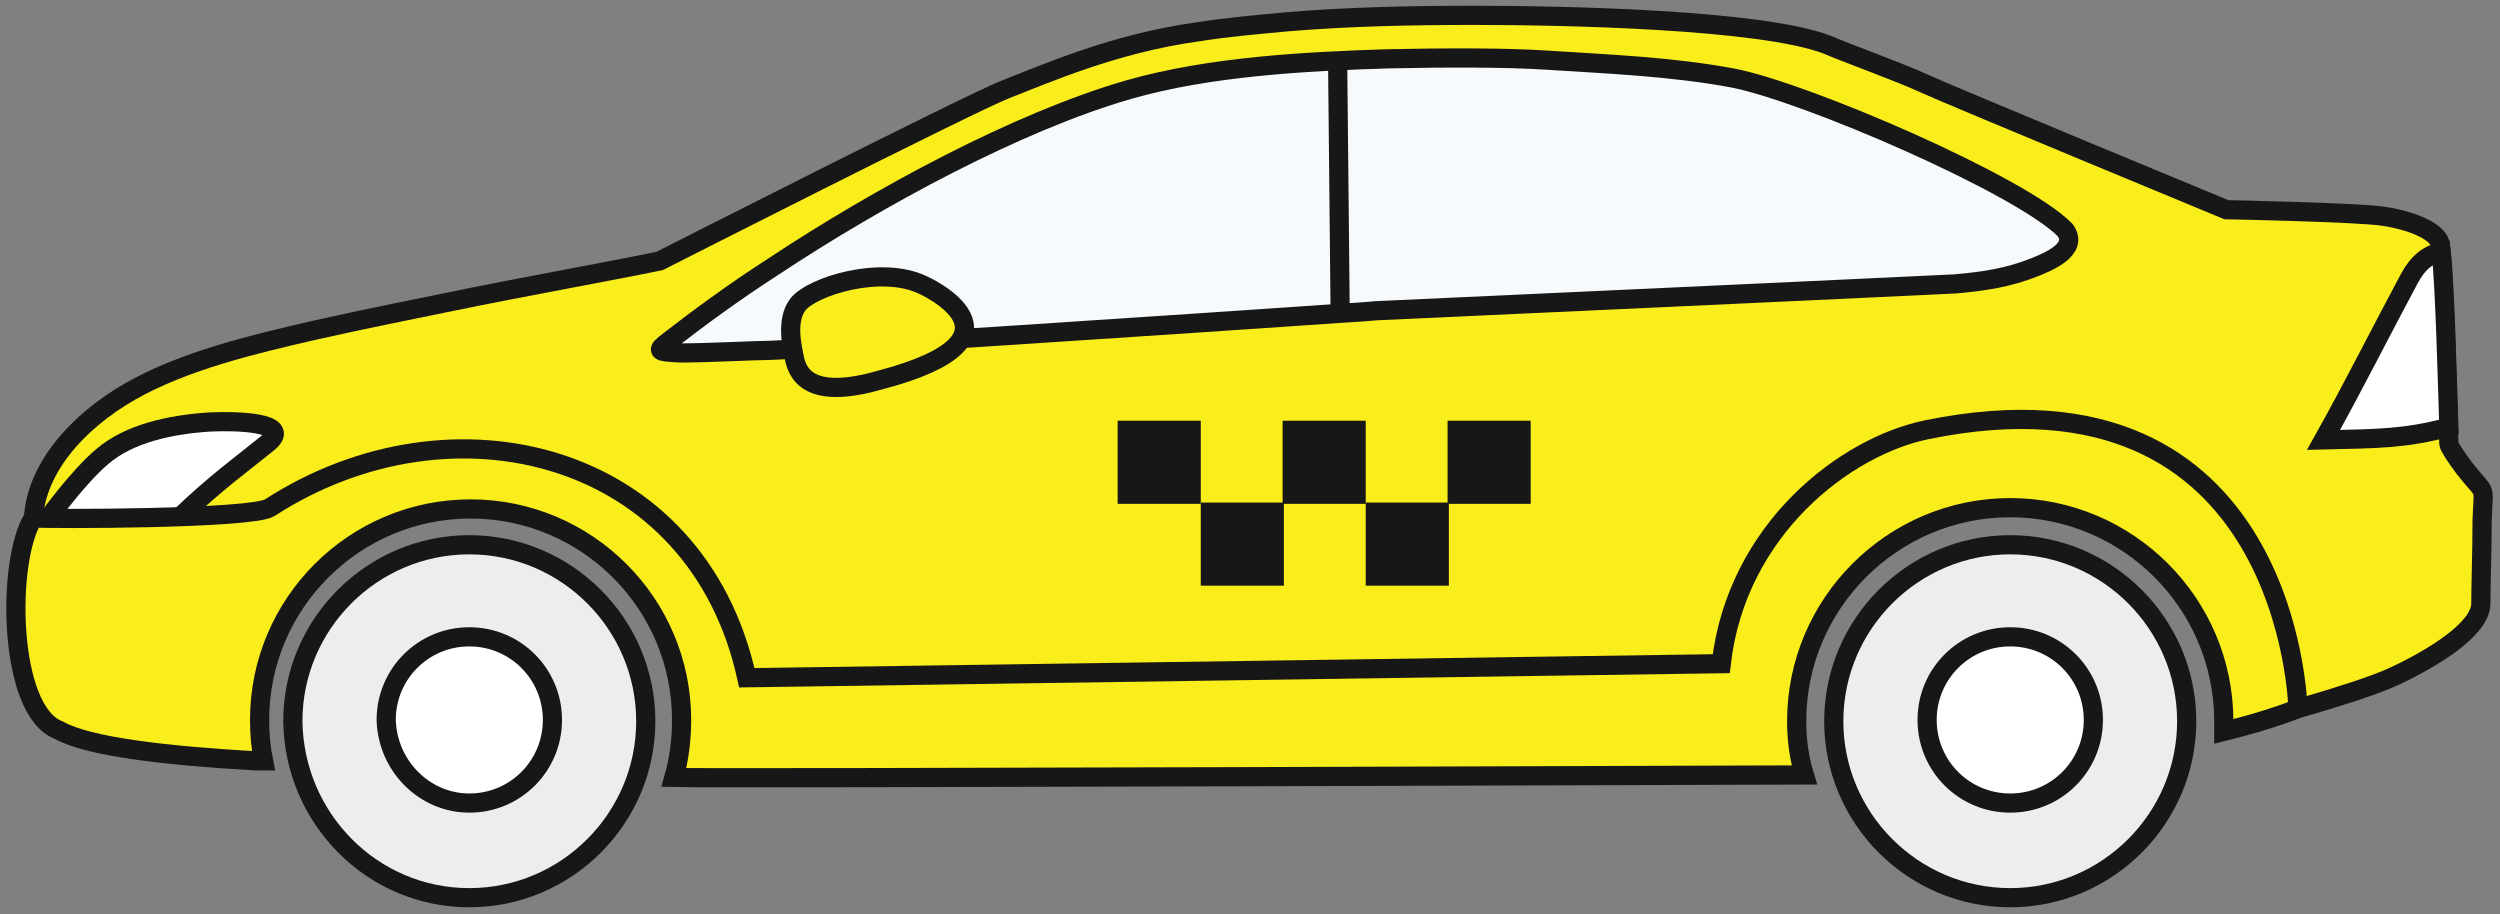
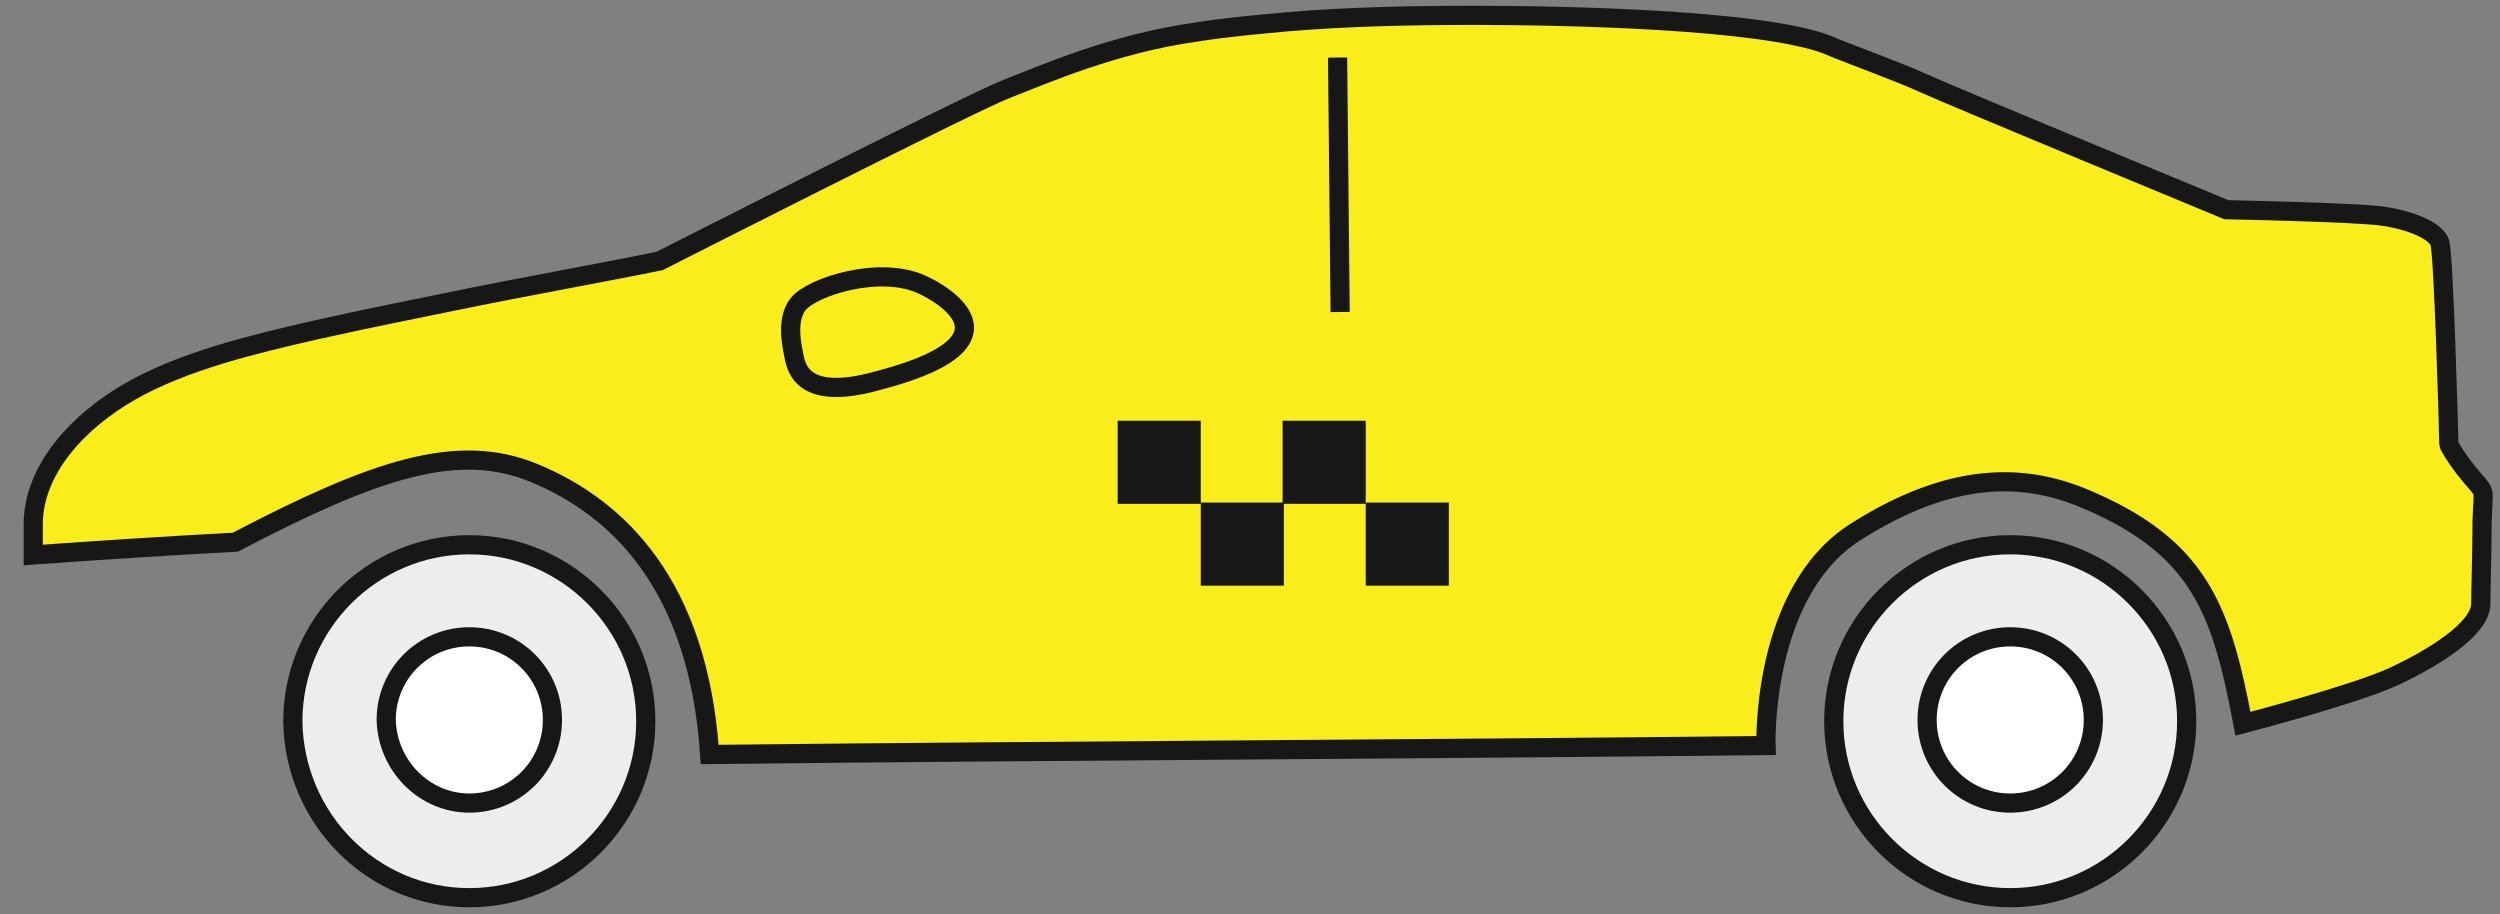
<svg xmlns="http://www.w3.org/2000/svg" id="Слой_1" x="0px" y="0px" viewBox="0 0 195.5 71.5" style="enable-background:new 0 0 195.5 71.5;" xml:space="preserve">
  <rect x="0" y="0" width="195.5" height="71.5" fill="#808080" stroke="none" />
  <style type="text/css"> .st0{fill:#FAED1C;stroke:#171717;stroke-width:1.5;stroke-miterlimit:10;} .st1{fill:#FFFFFF;stroke:#171717;stroke-width:1.5;stroke-miterlimit:10;} .st2{fill:#F7FAFC;stroke:#171717;stroke-width:1.5;stroke-miterlimit:10;} .st3{fill:#43566B;} .st4{fill:#171717;} .st5{fill:#EDEDED;stroke:#171717;stroke-width:1.5;stroke-miterlimit:10;} .st6{fill:none;stroke:#171717;stroke-width:1.5;stroke-miterlimit:10;} </style>
  <g>
    <g>
      <g>
        <path class="st0" d="M100.7,1.7c-2.1,0.2-4.6,0.4-7.1,0.8c-6.5,0.9-11.9,3.3-15,4.5c-3,1.2-27,13.4-27,13.4 c-3.8,0.8-10.1,1.9-16.9,3.3c-2.4,0.5-6,1.2-10,2.1c-4.8,1.1-10.3,2.4-14.5,4.8C6,33,2.6,36.8,2.6,41c0,0.8,0,2.4,0,2.4 c5.6-0.4,10.2-0.7,15.8-1c10.9-5.7,17.4-7.9,23.4-5.4c6.5,2.7,12.8,8.7,13.7,22c27.4-0.3,55.3-0.4,82.6-0.7c0,0-0.4-12,7-16.7 s13-4.6,17.7-2.7c9.2,3.8,10.9,8.7,12.6,17.7c0,0,8.8-2.3,11.8-3.7s6.8-3.7,6.8-5.7c0-1.2,0.1-4.3,0.1-6.5c0.1-3,0.4-1.8-1.4-4.1 c-0.6-0.8-1.2-1.7-1.2-1.9c0-0.5-0.4-14.7-0.7-15.7s-2.4-1.8-4.5-2.1s-12.2-0.5-12.2-0.5s-22-9.1-23.7-9.9s-6.4-2.5-7.5-3 c-5.2-2-20.8-2.3-27.6-2.3C110.4,1.2,105.5,1.3,100.7,1.7z" />
      </g>
      <g>
-         <path class="st1" d="M191.5,33.4c-0.1-3.1-0.3-11.1-0.6-13.7c-1,0.2-1.8,0.8-2.5,2.1c-2.2,4.1-4.4,8.5-6.7,12.6 C186.1,34.3,188.1,34.3,191.5,33.4z" />
-       </g>
-       <path class="st2" d="M52.4,26.6c2.2-1.7,4.9-3.7,8-5.7C68.7,15.4,79.6,9.5,88.3,7c6.3-1.8,13.8-2.2,20.2-2.4 c4.7-0.1,9.3-0.1,12.4,0.1c4.6,0.3,9.8,0.5,14.6,1.4c5.7,1.1,22.6,8.4,26,11.9c1.1,1.5-1.4,2.5-2.4,2.9c-2,0.8-3.9,1.1-6.2,1.3 c-10.3,0.5-45.3,2.1-45.3,2.1s-1,0.1-2.8,0.2c-10,0.7-43.3,2.9-44.7,2.9c-1.1,0-4.6,0.2-6.9,0.2C51.4,27.5,51.2,27.5,52.4,26.6z" />
+         </g>
      <g>
        <path class="st0" d="M62.1,27.9c-0.1-0.6-0.7-2.8,0.3-4.1c1.1-1.4,6.5-3.1,9.8-1.5c0,0,9.1,4.1-3.3,7.4 C63.7,31.2,62.4,29.6,62.1,27.9z" />
        <path class="st3" d="M63.3,24.4L63.3,24.4L63.3,24.4z" />
      </g>
      <g>
-         <path class="st1" d="M3.8,40.5c0,0,2.3-3.2,4.2-4.8c2.1-1.8,5.3-2.5,8.4-2.7l0,0c2-0.1,6.5,0,4.6,1.6c-2.1,1.7-4.2,3.2-7,5.9 c-1.7,0.2-3.7,0.3-5.4,0.2l0,0C7,40.7,5.3,40.6,3.8,40.5z" />
-       </g>
+         </g>
      <g>
        <rect x="93.9" y="39.3" class="st4" width="6.5" height="6.5" />
        <rect x="106.8" y="39.3" class="st4" width="6.5" height="6.5" />
        <rect x="100.3" y="32.9" class="st4" width="6.5" height="6.5" />
        <rect x="87.4" y="32.9" class="st4" width="6.5" height="6.5" />
-         <rect x="113.2" y="32.9" class="st4" width="6.5" height="6.5" />
      </g>
      <path class="st5" d="M36.7,70.2c7.6,0,13.8-6.2,13.8-13.8s-6.2-13.8-13.8-13.8s-13.8,6.2-13.8,13.8C23,64,29.1,70.2,36.7,70.2z" />
      <path class="st1" d="M36.7,62.8c3.6,0,6.5-2.9,6.5-6.5s-2.9-6.5-6.5-6.5s-6.5,2.9-6.5,6.5C30.3,59.9,33.2,62.8,36.7,62.8z" />
      <path class="st5" d="M157.2,70.2c7.6,0,13.8-6.2,13.8-13.8s-6.2-13.8-13.8-13.8s-13.8,6.2-13.8,13.8S149.6,70.2,157.2,70.2z" />
-       <path class="st0" d="M140.5,56.4c0-9.2,7.5-16.7,16.7-16.7s16.7,7.5,16.7,16.7c0,0.3,0,0.5,0,0.8c4-1,5.8-1.8,5.8-1.8 s-0.6-27.6-29-21.8c-6.4,1.3-14.9,7.8-16.1,18.3L58.4,53c-3.9-17.8-23.1-22.5-37.3-13.3c-1.4,0.9-17.5,0.9-18.5,0.8 c-2.1,3.3-2,15.1,2,16.6c2.3,1.3,8.4,2,15.4,2.4c0.2,0,0.4,0,0.6,0c-0.2-1-0.3-2.1-0.3-3.2c0-9.1,7.4-16.5,16.5-16.5 s16.5,7.4,16.5,16.5c0,1.6-0.2,3.1-0.6,4.5c3.5,0.1,86.5-0.2,88.4-0.2C140.7,59.3,140.5,57.9,140.5,56.4z" />
      <path class="st1" d="M157.2,62.8c3.6,0,6.5-2.9,6.5-6.5s-2.9-6.5-6.5-6.5s-6.5,2.9-6.5,6.5S153.6,62.8,157.2,62.8z" />
      <line class="st6" x1="104.6" y1="4.5" x2="104.8" y2="24.4" />
    </g>
  </g>
</svg>